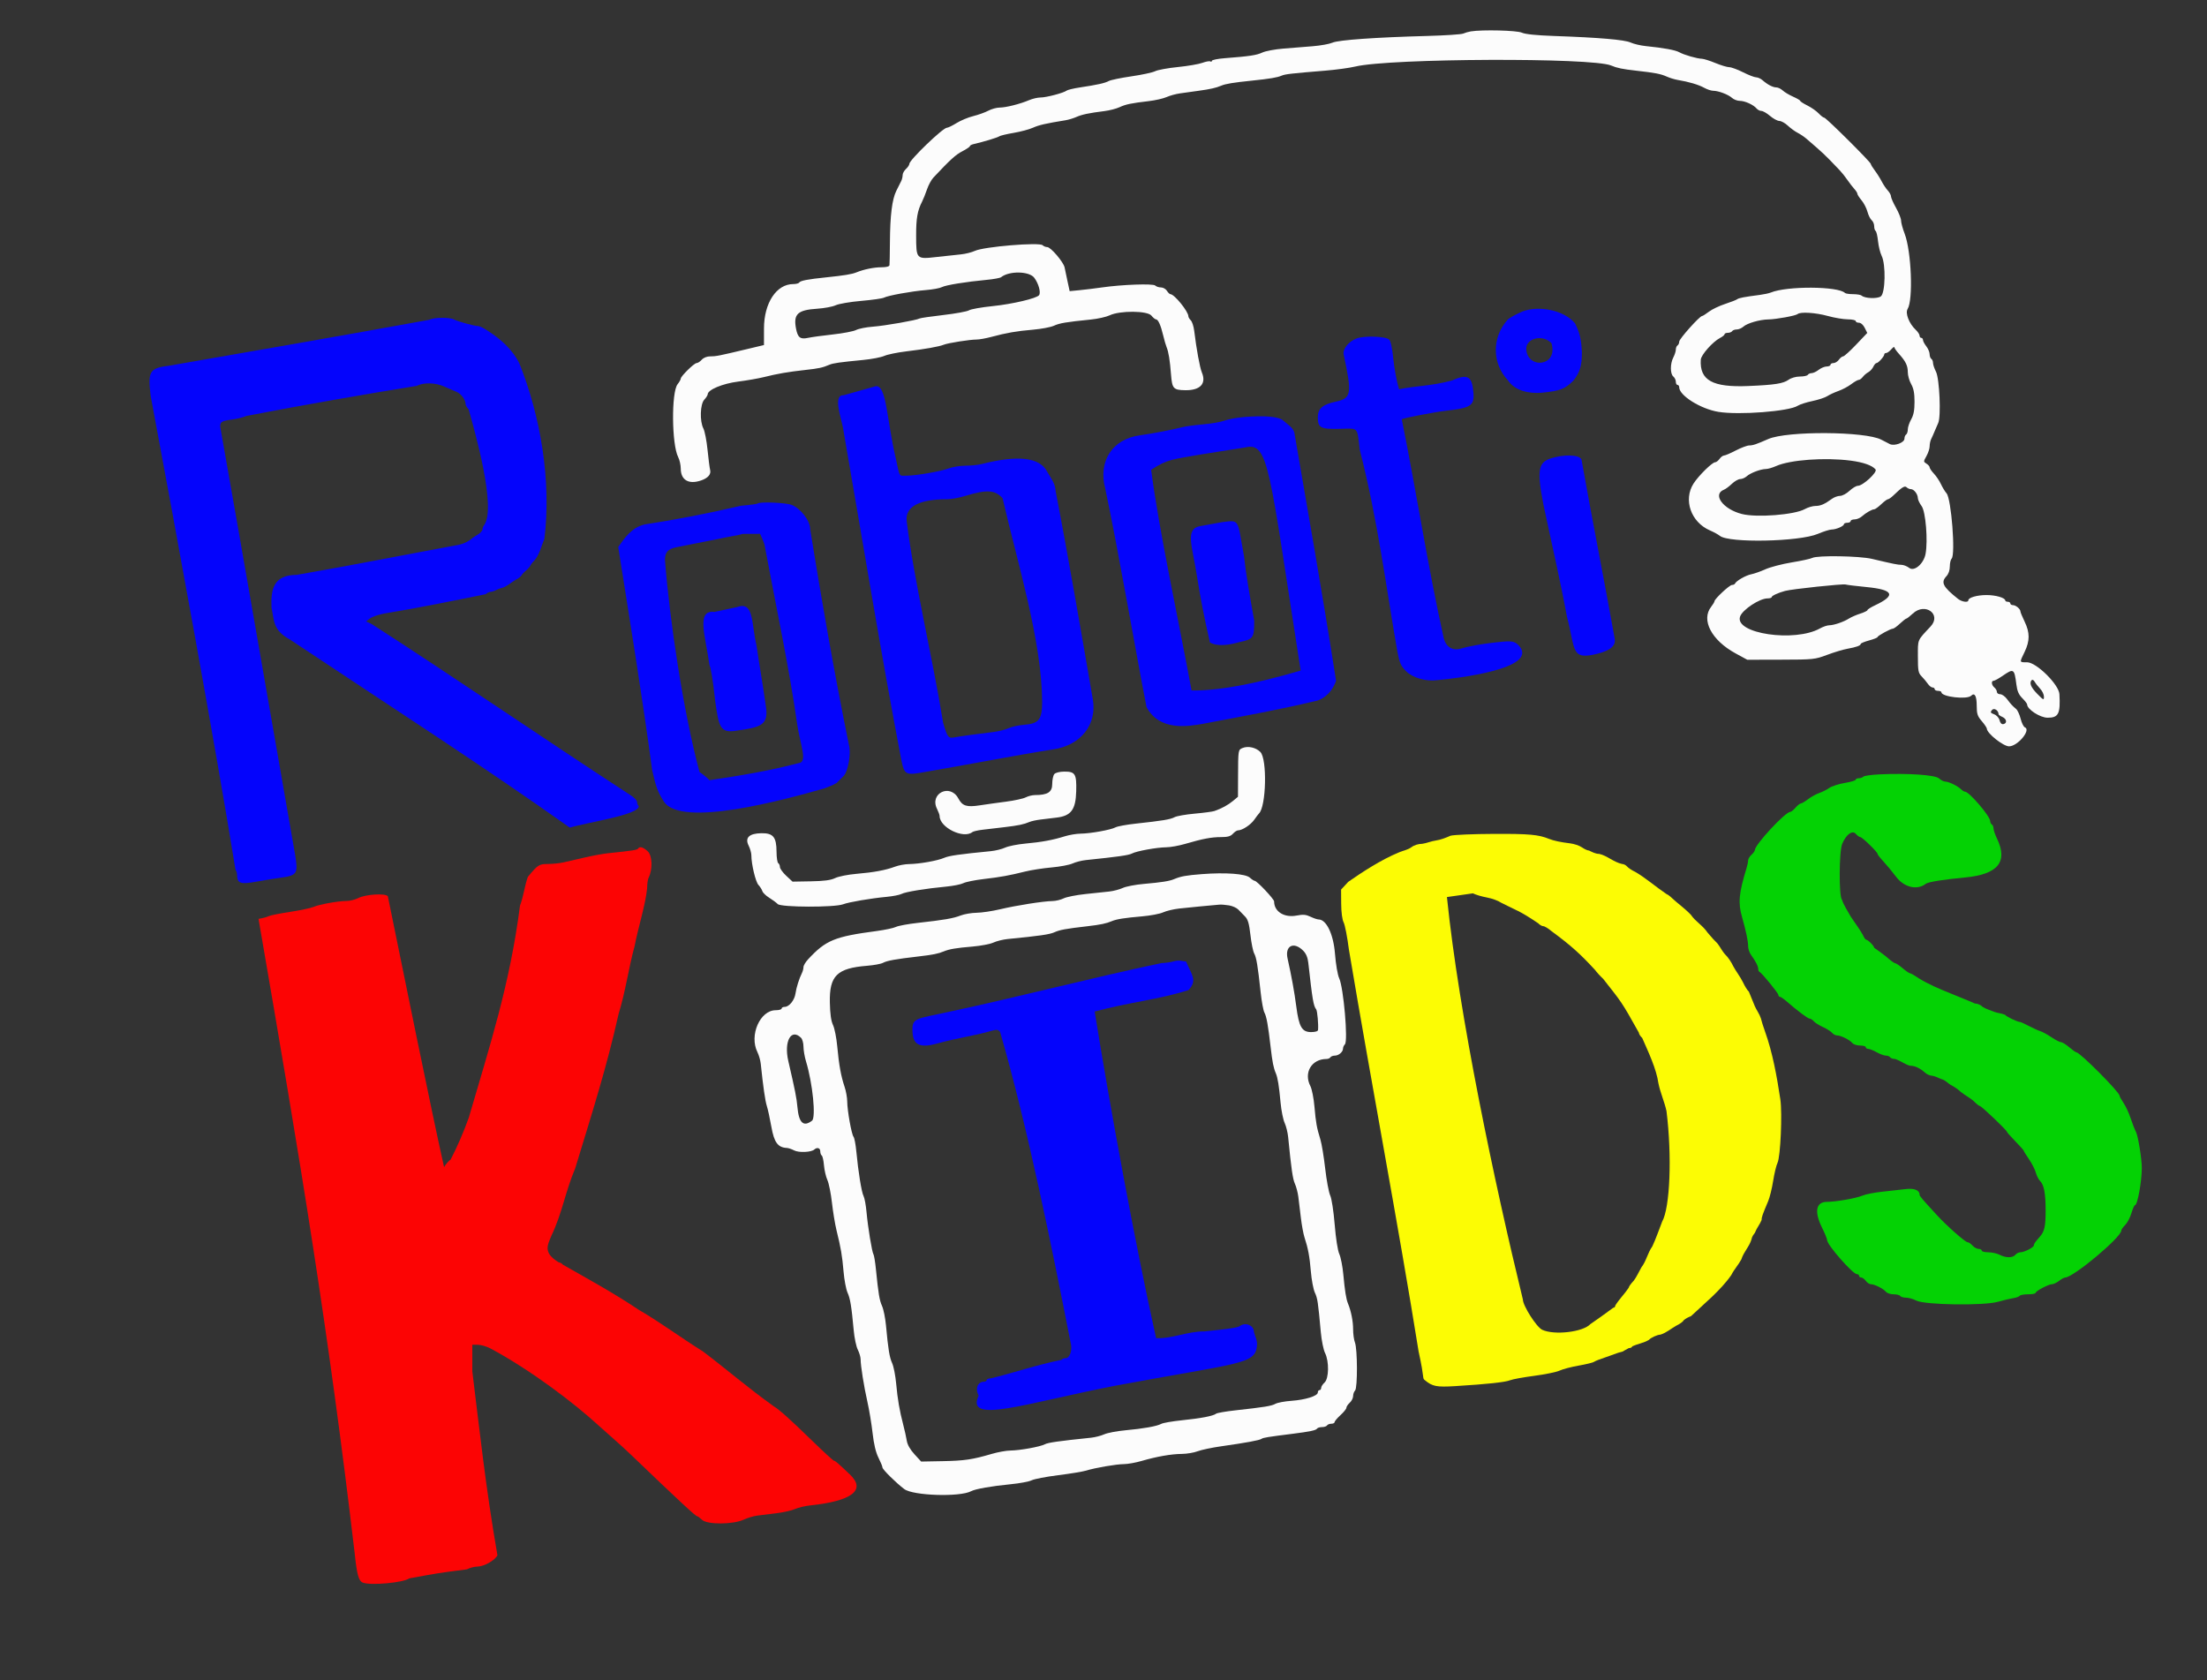
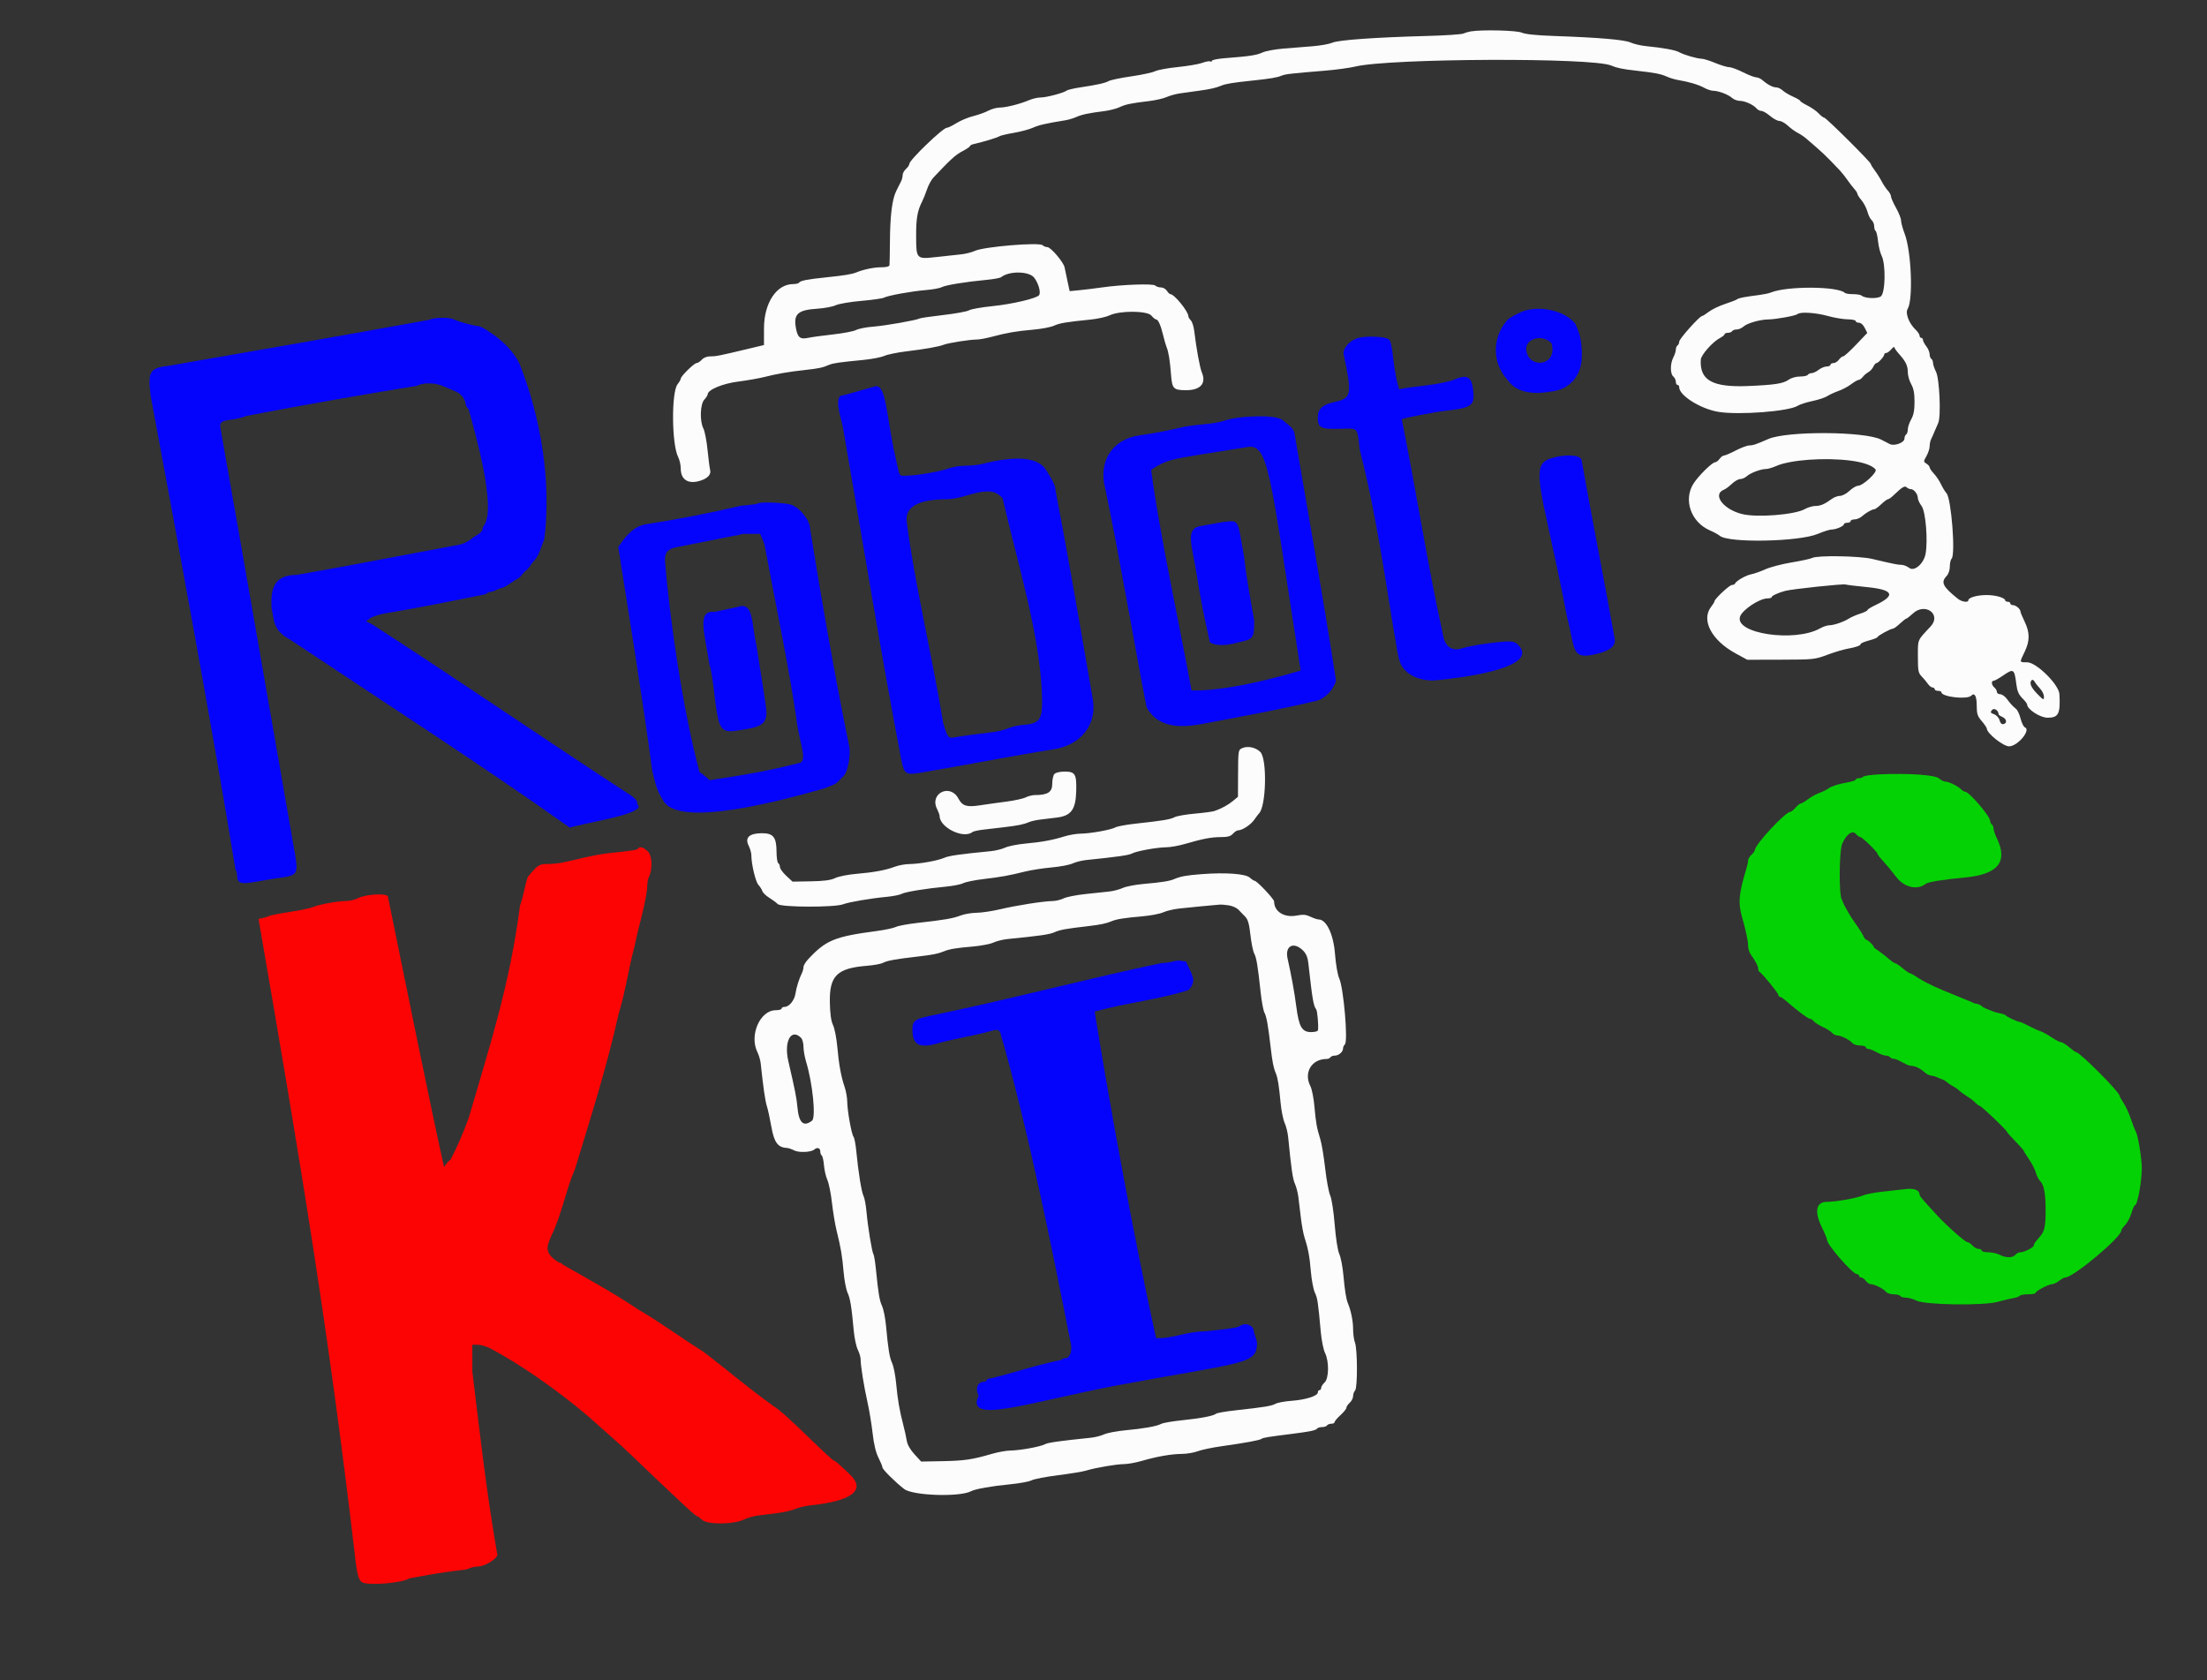
<svg xmlns="http://www.w3.org/2000/svg" xmlns:ns1="http://sodipodi.sourceforge.net/DTD/sodipodi-0.dtd" xmlns:ns2="http://www.inkscape.org/namespaces/inkscape" id="svg" version="1.1" width="400" height="304.505" viewBox="0, 0, 400,304.505" ns1:docname="robotikids-logo.svg" ns2:version="1.0.2 (e86c870879, 2021-01-15, custom)">
  <rect x="0" y="0" width="400" height="304.505" fill="#333333" stroke="none" />
  <defs id="defs11" />
  <ns1:namedview pagecolor="#ffffff" bordercolor="#666666" borderopacity="1" objecttolerance="10" gridtolerance="10" guidetolerance="10" ns2:pageopacity="0" ns2:pageshadow="2" ns2:window-width="1366" ns2:window-height="715" id="namedview9" showgrid="false" ns2:zoom="3.8907476" ns2:cx="317.96157" ns2:cy="216.32467" ns2:window-x="-8" ns2:window-y="-8" ns2:window-maximized="1" ns2:current-layer="svgg" ns2:document-rotation="0" />
  <g id="svgg">
    <path id="path0" d="m 276.009,56.418 c -1.257,0.54 -2.49,1.216 -2.742,1.502 -2.936,3.261 -2.836,7.967 0.028,11.007 1.299,1.949 3.874,2.422 6.065,2.257 3.418,-0.337 4.26,-0.66 5.847,-2.247 1.188,-1.514 1.503,-2.822 1.5,-5.057 -0.114,-2.453 -0.402,-3.575 -1.254,-5.293 -2.095,-2.453 -6.595,-3.211 -9.444,-2.169 M 77.837,57.956 c -16.341,2.972 -31.682,5.631 -47.372,8.355 -3.448,0.407 -3.676,1.147 -3.159,5.433 4.706,25.16 11.689,63.149 15.376,85.895 0.15,0.159 0.277,0.57 0.283,0.914 0.024,1.57 0.593,1.767 3.539,1.231 1.483,-0.27 3.558,-0.608 4.611,-0.749 2.841,-0.383 2.884,-0.904 2.38,-4.077 -4.402,-25.109 -9.397,-54.038 -13.586,-77.622 0,-0.91 0.233,-1.043 2.322,-1.328 0.817,-0.111 1.906,-0.391 2.42,-0.622 10.477,-2.02 21.508,-3.938 30.863,-5.45 1.254,-0.649 3.407,-0.599 4.981,0.114 0.716,0.325 1.72,0.758 2.231,0.961 0.854,0.341 1.661,1.438 1.661,2.26 0,0.186 0.253,0.61 0.561,0.941 1.167,4.205 5.025,17.723 2.818,20.932 -0.183,0.183 -0.333,0.579 -0.333,0.88 -0.315,0.721 -1.195,1.005 -1.772,1.456 -0.568,0.542 -1.535,1.04 -2.407,1.239 -9.852,1.822 -20.969,4.012 -29.484,5.467 -4.252,0.025 -4.688,2.636 -4.568,5.902 0.499,2.32 0.211,4.141 3.325,5.804 18.383,12.245 34.95,22.894 50.743,34.105 3.332,-0.999 12.662,-2.322 12.495,-3.919 -0.167,-0.104 -0.304,-0.427 -0.304,-0.719 0,-0.293 -0.551,-0.863 -1.234,-1.276 C 98.323,133.729 82.586,122.9 67.375,113.106 l -1.028,-0.487 0.704,-0.531 c 0.386,-0.292 1.532,-0.69 2.546,-0.885 6.505,-1.077 12.432,-2.295 18.452,-3.519 0.205,-0.247 0.699,-0.449 1.097,-0.449 0.645,-0.162 0.98,-0.451 1.527,-0.609 1.103,-0.201 1.876,-1.024 2.781,-1.546 0.546,-0.239 1.07,-0.674 1.163,-0.967 0.441,-0.548 0.971,-0.865 1.371,-1.371 0.237,-0.461 0.594,-0.942 0.792,-1.07 1.037,-1.143 1.304,-2.715 1.876,-3.948 1.326,-10.617 -0.723,-22.382 -4.52,-31.845 -1.293,-2.634 -3.518,-4.49 -5.636,-5.864 -0.731,-0.502 -1.537,-0.914 -1.792,-0.914 -0.686,0 -3.708,-0.819 -4.412,-1.196 -0.811,-0.434 -3.692,-0.401 -4.459,0.051 m 168.049,3.376 c -1.462,0.551 -2.571,1.925 -2.357,2.92 1.542,7.158 1.412,7.931 -1.432,8.542 -2.405,0.517 -3.255,1.256 -3.255,2.833 0,1.913 0.49,2.171 3.98,2.093 3.464,-0.077 3.113,-0.444 3.618,3.773 3.278,12.777 4.815,25.213 6.816,36.557 0.397,2.109 0.637,2.652 1.593,3.608 1.201,1.201 3.631,1.892 5.65,1.607 3.613,-0.331 18.379,-2.053 14.862,-6.174 -0.672,-0.719 -1.071,-0.969 -2.912,-0.804 -4.052,0.365 -6.673,0.948 -7.584,1.239 -1.531,0.489 -2.752,-0.206 -3.189,-1.814 -2.926,-13.143 -4.948,-26.525 -7.622,-39.742 0.575,-0.264 5.983,-1.292 7.921,-1.516 4.961,-0.575 5.4,-0.935 4.977,-4.088 -0.301,-2.246 -1.2,-2.573 -3.838,-1.395 -3.671,0.986 -6.344,0.927 -9.546,1.573 -0.505,-1.639 -0.894,-4.047 -1.042,-5.502 -0.192,-1.931 -0.468,-3.212 -0.753,-3.498 -0.593,-0.594 -4.499,-0.734 -5.887,-0.212 m 35.299,0.861 c 1.3,4.246 -4.422,4.79 -4.567,1.027 0,-1.974 3.015,-2.652 4.567,-1.027 m -128.286,9.438 c -1.976,-0.092 -0.489,3.952 -0.119,5.883 3.677,21.168 6.905,41.03 10.557,60.122 0.58,2.855 0.745,2.936 4.553,2.23 8.266,-1.415 15.701,-2.897 22.818,-4.02 5.303,-0.731 8.111,-4.622 7.362,-9.059 -2.175,-12.58 -4.446,-25.88 -6.752,-37.794 -0.056,-1.388 -0.87,-2.366 -1.524,-3.496 -1.327,-2.615 -5.278,-3.075 -11.916,-1.39 -0.606,0.154 -1.908,0.286 -2.894,0.293 -0.986,0.008 -2.341,0.224 -3.011,0.48 -1.396,0.534 -5.827,1.308 -7.583,1.324 -1.59,0.014 -1.256,0.357 -2.017,-3.036 -1.698,-7.195 -1.67,-13.408 -3.649,-13.173 M 225.438,75.587 c -1.257,0.103 -2.833,0.393 -3.503,0.644 -0.671,0.251 -2.404,0.555 -3.851,0.675 -1.448,0.12 -3.162,0.354 -3.809,0.52 -1.844,0.473 -5.56,1.184 -7.674,1.469 -4.997,0.673 -7.608,4.689 -6.283,9.666 2.384,11.23 5.596,29.995 7.481,39.592 2.378,4.442 7.597,3.459 10.076,3.059 7.475,-1.426 13.701,-2.524 20.62,-4.175 0.5,-0.073 2.635,-0.791 3.653,-3.646 -2.534,-16.276 -5.195,-31.223 -7.571,-45.048 -0.336,-0.946 -1.223,-1.423 -1.944,-2.076 -0.744,-0.757 -3.305,-0.999 -7.195,-0.68 m 0.224,5.508 c 4.321,-1.032 4.297,3.45 10.07,40.44 -8.541,2.51 -15.093,3.679 -19.774,3.601 -2.269,-12.339 -5.966,-29.305 -7.321,-39.991 2.993,-1.97 3.995,-1.886 8.947,-2.767 M 281.881,82.855 c -2.953,0.701 -3.506,1.613 -2.161,8.539 1.555,7.375 2.946,13.227 4.284,20.411 1.603,6.052 0.618,7.928 5.615,6.653 2.319,-0.602 3.273,-1.468 3.024,-2.746 -2.105,-11.771 -4.086,-21.554 -5.971,-32.224 0,-0.923 -2.294,-1.226 -4.791,-0.633 m -100.173,7.437 c 2.741,11.871 7.113,25.853 7.174,36.932 -0.002,3.185 -0.597,3.935 -3.282,4.138 -0.96,0.072 -2.226,0.349 -2.812,0.616 -0.587,0.267 -1.821,0.576 -2.742,0.688 -3.243,0.392 -5.952,0.764 -6.965,0.957 -1.223,0.234 -1.342,0.088 -2.145,-2.625 -2.014,-12.359 -5.234,-25.504 -6.606,-36.558 -0.286,-2.605 2.223,-3.96 7.333,-3.96 0.721,0 2.183,-0.265 3.248,-0.59 3.936,-1.198 5.411,-1.111 6.797,0.402 m -44.375,0.961 c -0.091,0.091 -1.45,0.273 -3.022,0.406 -6.079,1.426 -12.055,2.563 -17.479,3.391 -2.354,0.565 -3.619,2.422 -4.782,4.094 2.233,14.11 4.39,27.333 6.153,40.459 0.665,2.888 0.956,3.887 2.105,5.637 3.016,4.885 21.977,-0.319 29.121,-2.361 0.784,-0.311 1.535,-0.551 2.219,-0.99 0.36,-0.377 0.907,-0.922 1.217,-1.212 0.821,-0.769 1.423,-4.11 1.008,-5.603 -2.739,-13.432 -5.026,-26.671 -7.034,-39.143 0,-1.523 -1.64,-3.707 -3.312,-4.41 -0.986,-0.415 -5.838,-0.624 -6.194,-0.268 m 80.298,4.08 c -2.952,0.464 -1.557,3.489 -0.707,9.008 0.712,4.367 1.219,7.094 2.369,12.11 1.571,0.817 3.632,0.39 5.312,-0.069 2.583,-0.549 2.719,-0.747 2.704,-3.936 -0.809,-4.514 -1.498,-8.368 -1.837,-11.608 -1.255,-6.82 -0.707,-6.61 -3.975,-6.207 m -83.735,2.12 c 0,0 0.852,1.804 0.852,2.257 2.026,10.852 4.464,22.242 5.869,32.246 0.54,3.707 1.997,6.947 0.224,7.058 -5.286,1.401 -10.549,2.256 -16.146,3.095 0,-0.139 -1.378,-1.268 -1.782,-1.484 -3.006,-11.255 -5.399,-27.527 -6.259,-38.392 -0.019,-1.42 0.519,-2.036 2.048,-2.342 2.624,-0.539 5.131,-1.007 7.211,-1.429 2.325,-0.529 4.341,-0.779 4.76,-0.996 M 129.49,110.901 c -3.353,-0.392 -1.655,4.245 -0.913,9.586 0.261,0.628 0.61,2.527 1.054,6.627 0.669,4.553 0.813,5.824 3.873,5.309 4.313,-0.618 5.834,-0.954 5.31,-4.366 -0.698,-5.013 -1.175,-7.337 -1.704,-11.073 -0.955,-4.04 -0.436,-8.101 -3.523,-6.956 m 79.056,64.223 c -0.419,0.138 -1.379,0.27 -2.133,0.294 -12.877,2.711 -25.747,6.118 -38.677,8.867 -5.77,1.274 -6.517,1.032 -6.457,3.344 0.021,2.67 1.346,3.231 4.435,2.38 4.109,-1.122 6.356,-1.325 9.473,-2.196 1.395,-0.398 1.562,-0.39 1.98,0.099 5.098,17.633 9.502,39.682 12.777,56.307 0.368,1.284 -0.125,2.808 -0.907,2.808 -0.309,0 -0.647,0.137 -0.75,0.304 -4.427,0.888 -9.214,2.514 -12.805,3.352 -0.413,0 -0.752,0.137 -0.752,0.304 0,0.168 -0.215,0.305 -0.479,0.305 -1.159,0 -1.657,1.29 -0.968,2.511 -2.51,5.302 8.488,1.381 24.579,-1.751 22.779,-4.254 25.528,-3.837 25.861,-7.274 0.101,-0.938 -0.356,-1.701 -0.554,-2.497 0,-1.212 -1.556,-1.845 -2.59,-1.055 -0.335,0.257 -2.225,0.538 -6.397,0.95 -3.014,-0.031 -5.911,1.362 -8.748,1.225 -3.801,-17.084 -8.374,-41.986 -11.13,-59.196 6.02,-1.647 11.824,-2.205 17.011,-3.896 1.649,-1.743 0.558,-2.763 -0.455,-5.183 -0.184,-0.002 -0.608,-0.06 -0.943,-0.128 -0.335,-0.069 -0.952,-0.012 -1.371,0.126" stroke="none" fill="#0404fc" fill-rule="evenodd" ns1:nodetypes="ccccccccccccccccccccccsccccccccccscccccccccccccccscccccscccscccscccccccccccccccccccccccccccccccccccccccccccccccccccccccccccscccccccccccccccccccccccccccccccccccccccccccccccsccsscccccccccccc" />
    <path id="path1" d="m 115.64,153.803 c -0.151,0.244 -1.107,0.391 -5.358,0.825 -0.922,0.094 -2.841,0.442 -4.265,0.773 -1.424,0.331 -3.174,0.733 -3.889,0.894 -0.714,0.161 -1.996,0.293 -2.848,0.293 -1.577,0 -1.816,0.155 -3.616,2.342 -0.618,1.776 -0.747,3.412 -1.42,5.208 -1.831,14.307 -5.478,25.373 -9.272,38.399 -0.943,2.62 -2.093,5.322 -3.326,7.669 -0.13,0 -0.879,0.755 -1.157,1.342 C 78.191,201.329 72.981,175.622 70.29,162.428 c -0.476,-0.573 -4.004,-0.35 -5.371,0.339 -0.57,0.288 -1.514,0.523 -2.097,0.523 -1.515,0 -4.931,0.614 -6.006,1.079 -0.502,0.217 -2.421,0.623 -4.265,0.902 -1.843,0.278 -3.585,0.629 -3.871,0.78 -0.285,0.151 -1.106,0.368 -1.823,0.483 7.756,44.925 12.672,74.573 17.409,114.825 0.414,4.007 0.731,5.169 1.489,5.469 1.425,0.564 7.369,0.022 8.426,-0.768 5.002,-0.906 4.83,-0.917 10.433,-1.633 0.529,-0.273 1.366,-0.497 1.862,-0.497 1.23,0 3.258,-1.135 3.68,-2.059 -2.147,-12.327 -3.266,-22.961 -4.551,-33.327 v -4.827 l 0.991,0.006 c 0.544,0.004 1.538,0.283 2.208,0.62 7.421,3.974 15.255,9.949 19.666,13.997 1.915,1.727 4.05,3.559 5.744,5.179 8.975,8.601 11.849,11.272 12.132,11.272 0.107,0 0.513,0.298 0.902,0.663 0.943,0.886 5.627,0.86 7.558,-0.042 0.67,-0.313 1.767,-0.64 2.437,-0.727 0.67,-0.086 2.25,-0.282 3.51,-0.435 1.26,-0.153 2.768,-0.495 3.351,-0.758 0.583,-0.264 1.814,-0.558 2.735,-0.654 7.588,-0.788 10.162,-2.786 7.212,-5.595 -2.164,-2.06 -2.68,-2.506 -2.902,-2.506 -0.128,0 -1.957,-1.679 -4.065,-3.732 -3.764,-3.666 -5.944,-5.62 -6.817,-6.108 -4.68,-3.345 -8.606,-6.745 -12.856,-9.962 -4.211,-2.631 -7.668,-5.236 -11.611,-7.53 -4.629,-3.112 -9.822,-5.935 -13.765,-8.185 -0.197,-0.237 -0.54,-0.431 -0.763,-0.431 -2.888,-1.751 -2.036,-3.073 -1.341,-4.816 1.958,-4.059 2.569,-8.133 4.301,-12.165 3.092,-10.123 5.741,-18.433 7.881,-28.027 1.303,-4.241 1.777,-8.179 2.9,-12.284 0.671,-3.517 1.957,-7.383 2.276,-10.508 0,-0.767 0.118,-1.626 0.263,-1.908 0.763,-1.49 0.684,-4.015 -0.152,-4.789 -0.832,-0.771 -1.475,-0.95 -1.76,-0.489" stroke="none" fill="#fc0404" fill-rule="evenodd" ns1:nodetypes="ccscscccccccscccccsccscccccccscscscccscccccccccccccc" />
    <path id="path2" d="M266.565 5.690 C 266.146 5.758,265.529 5.936,265.194 6.085 C 264.859 6.235,261.912 6.429,258.644 6.517 C 249.315 6.768,242.586 7.245,241.493 7.733 C 240.957 7.972,239.353 8.263,237.928 8.378 C 236.504 8.494,234.105 8.687,232.597 8.807 C 231.089 8.927,229.375 9.248,228.789 9.520 C 227.728 10.012,226.506 10.196,222.011 10.544 C 220.712 10.645,219.650 10.858,219.650 11.017 C 219.650 11.177,219.522 11.229,219.365 11.132 C 219.209 11.035,218.557 11.151,217.918 11.388 C 217.279 11.626,215.280 11.969,213.476 12.150 C 211.672 12.332,209.821 12.671,209.363 12.905 C 208.905 13.139,206.972 13.557,205.067 13.833 C 203.163 14.109,201.312 14.492,200.955 14.685 C 200.236 15.071,198.930 15.362,195.759 15.841 C 194.599 16.016,193.502 16.277,193.321 16.420 C 192.801 16.835,189.643 17.669,188.595 17.669 C 188.071 17.669,187.133 17.887,186.510 18.153 C 184.879 18.850,182.306 19.497,181.169 19.497 C 180.630 19.497,179.711 19.752,179.127 20.062 C 178.543 20.373,177.312 20.815,176.390 21.044 C 175.468 21.273,174.105 21.841,173.360 22.307 C 172.615 22.772,171.829 23.153,171.614 23.153 C 170.897 23.153,164.813 29.005,164.813 29.695 C 164.813 29.899,164.539 30.314,164.204 30.617 C 163.869 30.920,163.595 31.423,163.595 31.735 C 163.595 32.046,163.475 32.539,163.328 32.830 C 163.182 33.121,162.788 33.907,162.454 34.577 C 161.686 36.114,161.324 39.009,161.291 43.869 C 161.276 45.963,161.241 47.848,161.211 48.058 C 161.177 48.300,160.644 48.439,159.746 48.439 C 158.404 48.439,156.548 48.819,155.217 49.365 C 154.403 49.700,153.023 49.927,149.733 50.267 C 146.344 50.617,145.053 50.867,144.837 51.216 C 144.746 51.364,144.266 51.485,143.771 51.485 C 140.727 51.485,138.472 54.902,138.466 59.524 L 138.462 62.536 135.415 63.263 C 130.257 64.495,129.802 64.585,128.756 64.585 C 128.128 64.585,127.531 64.817,127.190 65.194 C 126.886 65.529,126.464 65.804,126.252 65.804 C 125.812 65.804,123.382 68.190,123.382 68.622 C 123.382 68.778,123.122 69.237,122.804 69.641 C 121.659 71.096,121.737 80.567,122.912 82.839 C 123.170 83.339,123.382 84.279,123.382 84.928 C 123.382 87.006,124.830 87.849,127.068 87.075 C 128.338 86.636,128.916 85.954,128.700 85.149 C 128.611 84.813,128.402 83.188,128.236 81.537 C 128.070 79.886,127.733 78.145,127.486 77.668 C 126.797 76.337,126.892 73.245,127.647 72.436 C 127.982 72.076,128.260 71.636,128.266 71.458 C 128.290 70.631,130.973 69.514,133.788 69.157 C 135.353 68.959,137.456 68.592,138.462 68.341 C 140.931 67.724,142.845 67.395,145.925 67.055 C 148.441 66.777,149.069 66.641,150.343 66.098 C 151.003 65.816,152.193 65.649,156.459 65.236 C 157.980 65.089,159.693 64.759,160.267 64.503 C 160.841 64.247,162.612 63.881,164.204 63.689 C 167.643 63.276,170.219 62.819,171.059 62.473 C 171.810 62.163,175.775 61.538,176.990 61.538 C 177.481 61.538,178.678 61.325,179.650 61.064 C 182.420 60.321,184.247 60.004,187.205 59.753 C 188.713 59.624,190.427 59.301,191.013 59.035 C 192.064 58.557,193.213 58.364,197.715 57.911 C 198.972 57.784,200.504 57.441,201.120 57.148 C 202.975 56.267,207.948 56.299,208.679 57.197 C 208.986 57.574,209.363 57.883,209.518 57.883 C 209.902 57.883,210.384 58.958,210.815 60.777 C 211.014 61.615,211.291 62.574,211.432 62.909 C 211.791 63.766,212.040 65.295,212.235 67.850 C 212.434 70.448,212.658 70.694,214.851 70.720 C 217.545 70.752,218.677 69.528,217.826 67.501 C 217.460 66.628,216.846 63.287,216.438 59.943 C 216.342 59.149,216.065 58.302,215.823 58.060 C 215.582 57.819,215.385 57.490,215.385 57.330 C 215.385 56.450,212.836 53.313,212.122 53.313 C 211.986 53.313,211.704 53.039,211.495 52.704 C 211.286 52.369,210.800 52.094,210.416 52.094 C 210.032 52.094,209.564 51.940,209.375 51.751 C 208.992 51.368,203.367 51.569,199.695 52.097 C 198.522 52.265,196.731 52.485,195.715 52.585 L 193.867 52.768 193.480 50.984 C 193.267 50.003,193.028 48.874,192.951 48.474 C 192.762 47.509,190.441 44.783,189.808 44.783 C 189.532 44.783,189.156 44.632,188.971 44.447 C 188.392 43.868,178.333 44.703,176.695 45.466 C 176.108 45.739,174.943 46.028,174.105 46.109 C 173.267 46.190,171.293 46.402,169.717 46.580 C 166.058 46.994,166.055 46.990,166.042 42.672 C 166.032 39.591,166.283 38.165,167.122 36.536 C 167.344 36.105,167.743 35.112,168.009 34.330 C 168.274 33.547,168.795 32.584,169.166 32.189 C 172.230 28.928,173.213 28.034,174.409 27.419 C 175.163 27.031,175.781 26.613,175.781 26.492 C 175.781 26.370,176.089 26.200,176.466 26.113 C 178.277 25.697,180.806 24.933,181.095 24.714 C 181.272 24.580,182.445 24.297,183.701 24.085 C 184.958 23.874,186.535 23.453,187.205 23.150 C 188.287 22.661,189.561 22.369,193.094 21.799 C 193.652 21.709,194.543 21.442,195.074 21.205 C 196.087 20.753,197.365 20.484,200.152 20.136 C 201.074 20.021,202.308 19.705,202.894 19.433 C 204.048 18.899,204.938 18.714,208.232 18.323 C 209.409 18.183,210.848 17.854,211.431 17.593 C 212.014 17.331,213.107 17.030,213.861 16.923 C 214.615 16.817,216.123 16.607,217.212 16.457 C 219.373 16.158,220.389 15.929,221.325 15.532 C 222.129 15.191,223.486 14.966,226.809 14.623 C 230.153 14.277,231.495 14.054,232.292 13.708 C 232.922 13.436,234.043 13.307,240.142 12.809 C 242.114 12.648,244.582 12.312,245.626 12.062 C 251.923 10.556,288.582 10.407,292.003 11.874 C 293.054 12.324,294.059 12.531,296.573 12.812 C 299.986 13.194,301.001 13.392,302.108 13.890 C 302.639 14.129,303.530 14.399,304.088 14.492 C 306.056 14.817,307.856 15.349,308.844 15.897 C 309.394 16.201,310.138 16.451,310.498 16.451 C 311.446 16.451,313.234 17.128,313.919 17.746 C 314.244 18.039,314.874 18.279,315.319 18.279 C 316.241 18.279,317.805 18.987,318.360 19.656 C 318.566 19.904,318.962 20.107,319.241 20.107 C 319.521 20.107,320.223 20.512,320.804 21.008 C 321.384 21.504,322.146 21.915,322.499 21.922 C 322.851 21.929,323.539 22.312,324.027 22.772 C 324.516 23.233,325.316 23.816,325.805 24.067 C 326.295 24.318,327.007 24.798,327.389 25.133 C 327.771 25.468,328.642 26.222,329.326 26.809 C 330.010 27.395,331.077 28.406,331.697 29.055 C 332.318 29.703,333.107 30.526,333.451 30.883 C 333.796 31.239,334.409 32.011,334.814 32.597 C 335.219 33.184,335.794 33.929,336.092 34.254 C 336.390 34.579,336.634 34.970,336.634 35.124 C 336.634 35.278,336.973 35.806,337.387 36.299 C 337.802 36.791,338.283 37.721,338.456 38.364 C 338.629 39.007,338.975 39.703,339.225 39.910 C 339.475 40.118,339.680 40.606,339.680 40.994 C 339.680 41.383,339.798 41.773,339.941 41.862 C 340.085 41.951,340.281 42.782,340.376 43.709 C 340.472 44.635,340.766 45.826,341.029 46.354 C 341.814 47.926,341.706 53.140,340.877 53.721 C 340.216 54.184,337.968 54.092,337.411 53.579 C 337.251 53.433,336.554 53.313,335.862 53.313 C 335.169 53.313,334.505 53.215,334.385 53.095 C 333.154 51.864,323.883 51.811,320.944 53.018 C 320.609 53.156,319.718 53.348,318.964 53.446 C 316.127 53.814,315.147 54.001,314.851 54.233 C 314.684 54.365,313.691 54.752,312.645 55.094 C 311.599 55.436,310.284 56.066,309.722 56.495 C 309.161 56.923,308.605 57.273,308.488 57.273 C 308.051 57.273,304.354 61.406,304.348 61.901 C 304.344 62.185,304.204 62.501,304.037 62.605 C 303.869 62.708,303.732 63.043,303.732 63.349 C 303.732 63.656,303.527 64.299,303.277 64.779 C 302.690 65.905,302.689 67.754,303.275 68.241 C 303.526 68.449,303.732 68.877,303.732 69.192 C 303.732 69.507,303.869 69.764,304.037 69.764 C 304.204 69.764,304.341 69.955,304.341 70.189 C 304.341 71.682,308.213 74.112,311.439 74.643 C 315.183 75.259,324.271 74.558,325.837 73.532 C 326.199 73.295,327.385 72.915,328.473 72.687 C 329.562 72.459,330.783 72.056,331.187 71.792 C 331.591 71.527,332.504 71.105,333.216 70.854 C 333.928 70.602,334.967 70.049,335.525 69.623 C 336.083 69.198,336.690 68.850,336.874 68.850 C 337.058 68.850,337.390 68.610,337.611 68.317 C 337.833 68.024,338.286 67.635,338.618 67.454 C 338.951 67.273,339.358 66.827,339.524 66.464 C 339.689 66.101,339.947 65.804,340.097 65.804 C 340.425 65.804,341.508 64.598,341.508 64.234 C 341.508 64.092,341.663 63.976,341.853 63.976 C 342.043 63.976,342.454 63.680,342.767 63.320 C 343.080 62.959,343.337 62.788,343.337 62.939 C 343.338 63.090,343.715 63.631,344.175 64.141 C 345.399 65.498,345.773 66.276,345.773 67.466 C 345.773 68.049,346.047 69.015,346.382 69.612 C 346.829 70.407,346.992 71.261,346.992 72.810 C 346.992 74.360,346.829 75.214,346.382 76.009 C 346.047 76.606,345.773 77.424,345.773 77.828 C 345.773 78.232,345.636 78.647,345.468 78.751 C 345.301 78.855,345.164 79.195,345.164 79.507 C 345.164 80.221,343.340 80.896,342.520 80.486 C 342.215 80.334,341.515 79.973,340.965 79.685 C 338.055 78.162,323.874 78.081,320.487 79.568 C 318.298 80.529,317.700 80.731,317.037 80.731 C 316.664 80.731,315.565 81.142,314.596 81.645 C 313.628 82.148,312.668 82.559,312.463 82.559 C 312.259 82.559,311.894 82.833,311.653 83.168 C 311.411 83.503,311.054 83.778,310.860 83.778 C 310.327 83.778,307.865 86.198,306.947 87.624 C 305.046 90.579,306.462 94.639,309.915 96.133 C 310.619 96.438,311.425 96.878,311.704 97.112 C 313.304 98.448,326.101 98.192,329.474 96.756 C 330.480 96.328,331.604 95.975,331.973 95.971 C 332.795 95.962,334.196 95.350,334.196 95.001 C 334.196 94.860,334.471 94.745,334.806 94.745 C 335.141 94.745,335.415 94.608,335.415 94.440 C 335.415 94.273,335.732 94.136,336.119 94.136 C 336.507 94.136,337.096 93.896,337.430 93.602 C 338.196 92.928,339.274 92.308,339.679 92.308 C 339.850 92.308,340.421 91.896,340.947 91.394 C 341.473 90.891,342.026 90.480,342.176 90.480 C 342.327 90.480,342.769 90.171,343.159 89.794 C 344.717 88.289,345.222 87.979,345.564 88.321 C 345.746 88.503,346.092 88.652,346.334 88.652 C 346.883 88.652,347.578 89.543,347.591 90.264 C 347.597 90.564,347.907 91.224,348.282 91.731 C 349.011 92.717,349.442 97.981,348.991 100.386 C 348.656 102.172,346.957 103.636,346.038 102.930 C 345.641 102.625,345.000 102.372,344.613 102.368 C 343.916 102.361,343.263 102.229,339.291 101.292 C 336.988 100.749,329.372 100.627,328.453 101.119 C 328.156 101.277,326.483 101.643,324.734 101.930 C 322.985 102.218,320.836 102.779,319.959 103.176 C 319.083 103.573,317.917 103.983,317.370 104.088 C 316.409 104.273,314.653 105.286,314.445 105.777 C 314.389 105.909,314.146 106.017,313.904 106.017 C 313.456 106.017,310.744 108.549,310.732 108.979 C 310.728 109.109,310.457 109.558,310.129 109.977 C 308.269 112.356,310.200 116.044,314.547 118.412 L 316.679 119.573 322.772 119.559 C 328.690 119.544,328.931 119.519,331.150 118.687 C 332.407 118.216,334.052 117.720,334.806 117.585 C 336.432 117.294,337.243 117.000,337.243 116.702 C 337.243 116.582,337.928 116.298,338.766 116.070 C 339.604 115.842,340.289 115.568,340.289 115.462 C 340.289 115.232,342.656 113.938,343.077 113.938 C 343.237 113.938,343.807 113.527,344.342 113.025 C 344.878 112.523,345.404 112.112,345.512 112.111 C 345.620 112.110,346.149 111.698,346.687 111.196 C 348.915 109.115,351.957 111.349,349.894 113.552 C 347.446 116.166,347.601 115.800,347.601 118.967 C 347.601 121.582,347.672 121.960,348.286 122.592 C 348.663 122.980,349.173 123.591,349.420 123.949 C 349.666 124.307,350.043 124.600,350.258 124.600 C 350.472 124.600,350.647 124.737,350.647 124.905 C 350.647 125.072,350.922 125.209,351.257 125.209 C 351.592 125.209,351.866 125.325,351.866 125.465 C 351.866 126.298,356.516 126.835,357.262 126.089 C 357.886 125.465,358.264 126.144,358.264 127.893 C 358.265 129.378,358.396 129.780,359.177 130.693 C 359.679 131.280,360.094 131.896,360.099 132.064 C 360.122 132.915,363.080 135.263,364.128 135.263 C 365.682 135.263,368.167 132.270,366.989 131.818 C 366.761 131.730,366.417 131.035,366.225 130.272 C 366.033 129.510,365.665 128.710,365.406 128.495 C 364.738 127.938,364.434 127.607,363.722 126.657 C 363.376 126.196,362.829 125.819,362.506 125.819 C 362.184 125.819,361.919 125.630,361.919 125.399 C 361.919 125.168,361.714 124.809,361.462 124.600 C 360.935 124.163,360.851 123.382,361.331 123.382 C 361.511 123.382,362.255 122.970,362.986 122.468 C 364.967 121.104,365.087 121.182,365.451 124.063 C 365.602 125.256,365.878 125.890,366.529 126.540 C 367.009 127.021,367.403 127.533,367.403 127.679 C 367.403 128.553,369.738 130.068,371.098 130.076 C 373.090 130.087,373.454 129.366,373.252 125.807 C 373.153 124.056,369.073 120.030,367.398 120.030 C 365.963 120.030,365.987 120.132,366.946 118.144 C 367.909 116.147,367.909 114.657,366.946 112.660 C 366.527 111.792,366.184 110.960,366.184 110.812 C 366.184 110.375,365.353 109.673,364.835 109.673 C 364.572 109.673,364.356 109.535,364.356 109.368 C 364.356 109.200,364.151 109.063,363.899 109.063 C 363.648 109.063,363.441 108.960,363.440 108.835 C 363.435 108.346,361.716 107.845,360.045 107.845 C 358.321 107.845,356.740 108.305,356.740 108.807 C 356.740 109.257,355.552 109.082,354.861 108.530 C 352.117 106.337,351.722 105.559,352.780 104.423 C 353.156 104.020,353.389 103.348,353.389 102.669 C 353.389 102.064,353.537 101.421,353.719 101.239 C 354.443 100.515,353.657 90.402,352.800 89.414 C 352.509 89.078,352.049 88.324,351.778 87.738 C 351.507 87.152,350.936 86.301,350.509 85.847 C 350.083 85.394,349.733 84.881,349.733 84.707 C 349.733 84.534,349.475 84.230,349.158 84.033 C 348.595 83.681,348.595 83.654,349.158 82.650 C 349.475 82.087,349.733 81.286,349.733 80.870 C 349.733 80.454,349.855 79.876,350.003 79.585 C 350.151 79.294,350.425 78.679,350.612 78.218 C 350.799 77.757,351.101 77.059,351.283 76.666 C 351.823 75.500,351.522 68.612,350.876 67.356 C 350.583 66.786,350.343 66.074,350.343 65.775 C 350.343 65.475,350.206 65.145,350.038 65.042 C 349.871 64.938,349.730 64.553,349.727 64.186 C 349.723 63.819,349.452 63.176,349.124 62.757 C 348.796 62.338,348.525 61.824,348.522 61.615 C 348.518 61.405,348.378 61.234,348.210 61.234 C 348.043 61.234,347.906 61.052,347.906 60.830 C 347.906 60.608,347.580 60.120,347.183 59.747 C 345.998 58.634,345.273 56.743,345.742 55.991 C 346.771 54.344,346.419 45.510,345.199 42.350 C 344.845 41.431,344.554 40.366,344.554 39.984 C 344.554 39.603,344.143 38.561,343.641 37.671 C 343.138 36.780,342.727 35.848,342.727 35.600 C 342.727 35.352,342.467 34.871,342.150 34.530 C 341.832 34.189,341.332 33.444,341.038 32.873 C 340.744 32.302,340.181 31.411,339.787 30.893 C 339.393 30.374,339.071 29.847,339.071 29.720 C 339.071 29.386,330.960 21.325,330.624 21.325 C 330.469 21.325,330.016 20.978,329.618 20.554 C 329.219 20.130,328.304 19.488,327.584 19.129 C 326.865 18.770,326.276 18.389,326.276 18.283 C 326.276 18.178,325.696 17.836,324.988 17.523 C 324.280 17.211,323.431 16.705,323.103 16.398 C 322.774 16.092,322.255 15.842,321.949 15.842 C 321.323 15.842,320.357 15.340,319.455 14.547 C 319.122 14.254,318.597 14.014,318.289 14.014 C 317.980 14.014,316.914 13.602,315.918 13.100 C 314.922 12.597,313.795 12.183,313.413 12.179 C 313.031 12.175,311.896 11.833,310.891 11.418 C 309.886 11.004,308.789 10.659,308.454 10.651 C 307.574 10.629,305.226 9.953,304.363 9.472 C 303.638 9.068,301.574 8.688,298.248 8.348 C 297.327 8.253,296.103 7.964,295.529 7.704 C 294.410 7.198,289.824 6.807,281.645 6.520 C 278.420 6.407,276.446 6.203,275.811 5.917 C 274.899 5.505,268.650 5.352,266.565 5.690 M187.453 50.343 C 188.232 51.390,188.676 52.988,188.327 53.490 C 187.924 54.070,183.510 55.113,179.893 55.481 C 177.883 55.686,175.963 56.028,175.628 56.240 C 175.293 56.452,173.195 56.837,170.966 57.094 C 168.736 57.352,166.795 57.635,166.652 57.724 C 166.154 58.031,160.384 59.044,158.210 59.205 C 157.008 59.294,155.637 59.565,155.164 59.808 C 154.690 60.051,152.795 60.414,150.952 60.615 C 149.109 60.816,147.062 61.098,146.403 61.241 C 145.039 61.538,144.578 61.170,144.268 59.537 C 143.772 56.923,144.570 56.179,148.111 55.951 C 149.397 55.868,150.905 55.586,151.462 55.323 C 152.020 55.061,154.096 54.705,156.082 54.533 C 158.065 54.361,159.916 54.099,160.194 53.952 C 160.939 53.558,165.239 52.778,167.813 52.570 C 169.043 52.471,170.346 52.231,170.707 52.038 C 171.401 51.666,175.021 51.078,178.827 50.719 C 180.084 50.601,181.260 50.384,181.440 50.239 C 182.895 49.066,186.551 49.130,187.453 50.343 M331.302 57.273 C 332.475 57.599,334.086 57.869,334.882 57.874 C 335.678 57.879,336.329 58.020,336.329 58.187 C 336.329 58.355,336.593 58.492,336.916 58.492 C 337.265 58.492,337.690 58.866,337.964 59.416 L 338.425 60.341 336.408 62.463 C 335.298 63.630,334.240 64.585,334.056 64.585 C 333.872 64.585,333.524 64.859,333.283 65.194 C 333.041 65.529,332.599 65.804,332.301 65.804 C 332.003 65.804,331.759 65.941,331.759 66.108 C 331.759 66.276,331.451 66.416,331.074 66.420 C 330.697 66.423,330.046 66.694,329.627 67.022 C 329.208 67.350,328.633 67.621,328.350 67.625 C 328.067 67.628,327.750 67.768,327.647 67.936 C 327.543 68.104,326.905 68.241,326.229 68.241 C 325.515 68.241,324.659 68.481,324.190 68.813 C 323.188 69.522,321.688 69.757,316.859 69.961 C 310.375 70.234,308.025 68.929,308.254 65.183 C 308.307 64.319,310.416 61.938,311.730 61.258 C 312.190 61.021,312.567 60.712,312.567 60.573 C 312.567 60.434,312.833 60.320,313.158 60.320 C 313.483 60.320,313.834 60.183,313.938 60.015 C 314.041 59.848,314.415 59.711,314.769 59.711 C 315.123 59.711,315.674 59.475,315.992 59.186 C 316.663 58.579,318.957 57.916,320.452 57.896 C 321.893 57.877,325.455 57.227,325.804 56.920 C 326.303 56.479,329.082 56.658,331.302 57.273 M335.414 83.483 C 337.722 83.783,339.321 84.348,339.927 85.079 C 340.323 85.556,337.642 88.042,336.729 88.044 C 336.425 88.045,335.739 88.456,335.203 88.958 C 334.668 89.460,333.898 89.871,333.492 89.871 C 333.087 89.871,332.428 90.110,332.027 90.404 C 330.700 91.374,329.950 91.698,329.031 91.698 C 328.531 91.698,327.667 91.954,327.111 92.266 C 325.262 93.305,318.377 93.841,315.694 93.155 C 312.250 92.275,310.293 89.576,312.488 88.734 C 312.767 88.627,313.398 88.153,313.892 87.682 C 314.386 87.210,315.067 86.824,315.406 86.824 C 315.745 86.824,316.279 86.592,316.592 86.308 C 317.251 85.712,319.125 85.007,320.069 85.001 C 320.426 84.998,321.249 84.759,321.897 84.469 C 324.432 83.337,330.739 82.877,335.414 83.483 M338.309 106.399 C 343.203 106.874,343.684 107.894,339.859 109.692 C 339.090 110.053,338.462 110.449,338.462 110.571 C 338.462 110.694,337.879 110.980,337.167 111.207 C 336.455 111.435,335.535 111.834,335.124 112.094 C 334.139 112.716,332.385 113.318,331.540 113.324 C 331.168 113.326,330.414 113.581,329.865 113.889 C 325.279 116.464,314.298 114.835,315.377 111.740 C 315.809 110.501,318.903 108.454,320.344 108.454 C 320.758 108.454,321.097 108.350,321.097 108.224 C 321.097 107.980,322.266 107.438,323.534 107.096 C 324.784 106.758,334.007 105.780,334.501 105.933 C 334.752 106.011,336.466 106.221,338.309 106.399 M369.764 124.825 C 370.141 125.219,370.449 125.868,370.449 126.266 C 370.449 126.941,370.368 126.906,369.231 125.746 C 368.067 124.559,367.745 123.750,368.240 123.255 C 368.365 123.130,368.605 123.271,368.773 123.567 C 368.941 123.864,369.387 124.430,369.764 124.825 M362.224 129.460 C 362.224 129.556,362.532 129.770,362.909 129.935 C 363.705 130.284,363.823 131.098,363.099 131.237 C 362.778 131.299,362.532 131.054,362.405 130.545 C 362.289 130.086,361.879 129.633,361.421 129.459 C 360.748 129.203,360.692 129.090,361.032 128.680 C 361.410 128.225,362.224 128.758,362.224 129.460 M225.209 135.565 C 224.402 135.904,224.407 135.872,224.387 140.672 L 224.372 144.405 223.458 145.166 C 222.580 145.895,221.403 146.535,220.107 146.986 C 219.772 147.103,218.163 147.317,216.532 147.463 C 214.901 147.608,213.256 147.897,212.876 148.106 C 212.142 148.508,210.662 148.754,205.828 149.275 C 204.174 149.453,202.529 149.757,202.172 149.950 C 201.333 150.405,197.654 151.068,195.860 151.088 C 195.090 151.097,193.788 151.316,192.965 151.574 C 190.825 152.245,188.796 152.620,185.834 152.890 C 184.410 153.020,182.765 153.348,182.178 153.619 C 181.592 153.890,180.427 154.179,179.589 154.261 C 173.852 154.823,172.011 155.086,171.137 155.469 C 169.946 155.992,166.628 156.583,164.778 156.601 C 164.044 156.609,162.894 156.819,162.224 157.070 C 160.506 157.711,158.393 158.104,155.217 158.374 C 153.703 158.502,151.980 158.845,151.369 159.138 C 150.558 159.528,149.379 159.685,146.952 159.728 L 143.641 159.787 142.498 158.723 C 141.870 158.137,141.356 157.426,141.356 157.141 C 141.356 156.857,141.219 156.539,141.051 156.436 C 140.883 156.332,140.743 155.399,140.740 154.361 C 140.730 151.708,140.135 150.979,138.002 151.011 C 135.776 151.045,134.969 151.824,135.682 153.253 C 135.954 153.798,136.177 154.585,136.177 155.000 C 136.177 156.610,136.940 159.815,137.456 160.374 C 137.754 160.696,138.075 161.204,138.169 161.501 C 138.263 161.798,138.817 162.336,139.399 162.696 C 139.982 163.055,140.685 163.576,140.962 163.853 C 141.561 164.450,151.254 164.479,152.808 163.889 C 153.867 163.486,157.799 162.815,160.669 162.547 C 161.824 162.439,163.058 162.196,163.411 162.007 C 164.098 161.639,167.803 161.034,171.516 160.684 C 172.772 160.565,174.162 160.285,174.603 160.061 C 175.045 159.838,176.690 159.504,178.259 159.320 C 181.391 158.952,182.852 158.687,185.834 157.948 C 186.923 157.678,189.058 157.348,190.579 157.215 C 192.100 157.081,193.814 156.757,194.387 156.496 C 194.961 156.234,196.047 155.957,196.801 155.879 C 202.581 155.284,204.577 155.000,205.140 154.696 C 205.968 154.247,209.648 153.578,211.403 153.558 C 212.145 153.549,213.653 153.279,214.754 152.957 C 217.992 152.012,219.558 151.714,221.282 151.714 C 222.519 151.714,223.038 151.568,223.458 151.104 C 223.761 150.769,224.172 150.495,224.372 150.495 C 225.146 150.495,226.673 149.499,227.320 148.572 C 227.693 148.038,228.073 147.532,228.165 147.449 C 229.492 146.238,229.694 137.552,228.424 136.283 C 227.611 135.470,226.192 135.154,225.209 135.565 M191.089 140.288 C 190.880 140.526,190.708 141.337,190.708 142.090 C 190.708 143.565,189.885 144.091,187.571 144.096 C 187.101 144.097,186.347 144.286,185.895 144.517 C 185.443 144.747,183.839 145.096,182.331 145.291 C 180.823 145.486,178.694 145.785,177.601 145.954 C 175.195 146.326,174.429 146.083,173.695 144.715 C 172.206 141.938,168.423 143.785,169.829 146.603 C 170.086 147.120,170.297 147.699,170.297 147.892 C 170.297 149.974,174.623 152.095,176.238 150.804 C 176.405 150.670,177.228 150.480,178.065 150.382 C 178.903 150.283,180.685 150.074,182.026 149.916 C 184.553 149.619,185.558 149.410,186.596 148.964 C 186.931 148.820,187.822 148.626,188.576 148.534 C 189.330 148.441,190.655 148.281,191.521 148.176 C 194.121 147.863,194.960 146.740,195.052 143.445 C 195.142 140.261,194.881 139.828,192.880 139.844 C 192.057 139.851,191.311 140.036,191.089 140.288 M217.822 158.425 C 214.979 158.644,214.009 158.820,212.795 159.334 C 211.947 159.694,210.502 159.922,207.312 160.198 C 205.804 160.328,204.090 160.657,203.503 160.928 C 202.917 161.199,201.820 161.489,201.066 161.573 C 200.312 161.657,198.351 161.866,196.708 162.037 C 195.065 162.209,193.296 162.561,192.777 162.819 C 192.258 163.078,191.340 163.297,190.738 163.305 C 189.099 163.327,184.196 164.097,181.264 164.793 C 179.840 165.132,177.921 165.417,176.999 165.429 C 176.078 165.440,174.775 165.663,174.105 165.924 C 172.758 166.449,171.112 166.733,166.340 167.261 C 164.582 167.456,162.800 167.786,162.379 167.994 C 161.959 168.203,160.381 168.538,158.873 168.738 C 151.235 169.754,149.689 170.392,146.458 173.865 C 145.998 174.360,145.621 174.996,145.621 175.277 C 145.621 175.559,145.502 176.027,145.357 176.318 C 144.845 177.344,144.324 178.992,144.178 180.046 C 144.008 181.269,143.031 182.483,142.217 182.483 C 141.911 182.483,141.660 182.620,141.660 182.788 C 141.660 182.955,141.178 183.092,140.589 183.092 C 137.747 183.092,135.759 187.642,137.274 190.680 C 137.543 191.218,137.815 192.165,137.879 192.783 C 138.307 196.915,138.684 199.534,138.984 200.457 C 139.174 201.043,139.546 202.746,139.810 204.242 C 140.306 207.054,140.987 207.978,142.616 208.051 C 142.890 208.063,143.482 208.264,143.933 208.498 C 144.782 208.938,147.041 208.840,147.586 208.339 C 148.089 207.877,148.667 208.051,148.667 208.664 C 148.667 208.990,148.787 209.330,148.934 209.420 C 149.080 209.511,149.261 210.307,149.336 211.190 C 149.411 212.073,149.690 213.275,149.956 213.861 C 150.223 214.448,150.595 216.299,150.784 217.974 C 150.974 219.650,151.348 221.912,151.617 223.001 C 152.409 226.208,152.640 227.566,152.889 230.465 C 153.018 231.973,153.341 233.686,153.608 234.273 C 154.100 235.355,154.327 236.739,154.731 241.139 C 154.854 242.485,155.186 244.049,155.467 244.613 C 155.748 245.177,155.979 245.957,155.979 246.347 C 155.979 247.511,156.585 251.308,157.213 254.075 C 157.536 255.499,157.956 258.035,158.147 259.711 C 158.379 261.758,158.730 263.228,159.216 264.194 C 159.614 264.984,159.939 265.779,159.939 265.960 C 159.939 266.318,162.361 268.718,163.892 269.877 C 165.485 271.082,173.972 271.352,176.008 270.262 C 176.771 269.854,179.709 269.336,183.170 269.000 C 184.804 268.842,186.518 268.520,186.978 268.286 C 187.438 268.052,189.603 267.636,191.790 267.361 C 193.976 267.087,196.238 266.716,196.817 266.536 C 198.487 266.019,202.322 265.359,203.700 265.353 C 204.394 265.349,205.834 265.093,206.899 264.782 C 209.655 263.978,212.267 263.521,214.184 263.505 C 215.096 263.498,216.390 263.281,217.060 263.024 C 217.730 262.767,219.650 262.362,221.325 262.124 C 225.830 261.484,228.294 261.030,228.637 260.777 C 228.936 260.556,229.677 260.435,234.273 259.857 C 237.430 259.459,238.517 259.228,238.712 258.914 C 238.803 258.766,239.205 258.644,239.604 258.644 C 240.003 258.644,240.414 258.507,240.518 258.340 C 240.621 258.172,240.972 258.035,241.297 258.035 C 241.623 258.035,241.889 257.901,241.889 257.738 C 241.889 257.574,242.369 257.004,242.955 256.470 C 243.542 255.937,244.021 255.338,244.021 255.139 C 244.021 254.941,244.296 254.530,244.631 254.227 C 244.966 253.924,245.240 253.381,245.240 253.022 C 245.240 252.663,245.401 252.208,245.598 252.011 C 246.058 251.550,246.038 244.514,245.573 243.316 C 245.390 242.844,245.240 241.764,245.240 240.914 C 245.240 239.457,244.875 237.619,244.313 236.253 C 243.973 235.425,243.743 233.993,243.458 230.922 C 243.326 229.497,243.000 227.852,242.734 227.266 C 242.448 226.635,242.108 224.459,241.901 221.935 C 241.700 219.489,241.353 217.238,241.087 216.659 C 240.831 216.103,240.423 213.910,240.180 211.785 C 239.937 209.660,239.549 207.304,239.317 206.550 C 238.645 204.359,238.492 203.518,238.235 200.581 C 238.102 199.057,237.773 197.384,237.504 196.864 C 236.235 194.410,237.709 191.927,240.433 191.927 C 240.711 191.927,241.024 191.790,241.127 191.622 C 241.231 191.455,241.591 191.318,241.929 191.318 C 242.633 191.318,243.412 190.641,243.412 190.029 C 243.412 189.800,243.566 189.457,243.755 189.269 C 244.349 188.674,243.511 179.010,242.718 177.304 C 242.433 176.691,242.107 174.786,241.952 172.825 C 241.673 169.305,240.395 166.641,238.985 166.641 C 238.750 166.641,238.090 166.418,237.517 166.145 C 236.689 165.750,236.174 165.707,234.994 165.934 C 232.753 166.365,230.922 165.214,230.922 163.375 C 230.922 162.945,227.800 159.634,227.395 159.634 C 227.262 159.634,226.870 159.377,226.524 159.063 C 225.750 158.359,222.126 158.094,217.822 158.425 M222.755 164.092 C 223.373 164.194,224.127 164.534,224.430 164.847 C 224.733 165.160,225.284 165.726,225.655 166.105 C 226.179 166.641,226.395 167.382,226.630 169.452 C 226.796 170.914,227.103 172.422,227.312 172.803 C 227.716 173.539,227.962 175.017,228.483 179.854 C 228.661 181.508,228.966 183.153,229.161 183.510 C 229.547 184.215,229.830 185.786,230.294 189.794 C 230.610 192.522,230.807 193.517,231.231 194.516 C 231.577 195.333,231.806 196.745,232.094 199.848 C 232.226 201.272,232.556 202.917,232.827 203.503 C 233.098 204.090,233.387 205.255,233.469 206.093 C 234.034 211.861,234.296 213.671,234.692 214.544 C 234.940 215.090,235.218 216.154,235.311 216.908 C 235.404 217.662,235.612 219.375,235.773 220.716 C 235.934 222.056,236.224 223.633,236.416 224.219 C 237.075 226.225,237.356 227.724,237.585 230.465 C 237.711 231.973,238.037 233.686,238.309 234.273 C 238.794 235.319,238.882 235.907,239.384 241.432 C 239.522 242.940,239.867 244.640,240.152 245.211 C 240.914 246.735,240.861 249.847,240.061 250.571 C 239.726 250.874,239.452 251.307,239.452 251.532 C 239.452 251.758,239.315 251.942,239.147 251.942 C 238.979 251.942,238.842 252.136,238.842 252.374 C 238.842 252.996,236.600 253.703,234.060 253.882 C 232.853 253.967,231.551 254.210,231.166 254.421 C 230.432 254.824,229.213 255.023,223.915 255.607 C 222.155 255.801,220.573 256.077,220.399 256.220 C 219.907 256.624,217.662 257.056,214.225 257.407 C 212.498 257.583,210.810 257.875,210.473 258.055 C 209.650 258.495,207.286 258.919,203.937 259.226 C 202.416 259.365,200.703 259.693,200.129 259.955 C 199.555 260.217,198.469 260.494,197.715 260.572 C 191.935 261.167,189.940 261.450,189.377 261.755 C 188.548 262.204,184.868 262.873,183.114 262.893 C 182.372 262.902,180.864 263.174,179.763 263.497 C 176.242 264.530,174.799 264.743,170.832 264.817 L 166.950 264.890 165.738 263.565 C 164.965 262.721,164.462 261.838,164.349 261.128 C 164.253 260.516,163.965 259.217,163.710 258.242 C 163.028 255.631,162.683 253.625,162.418 250.724 C 162.288 249.299,161.964 247.654,161.699 247.068 C 161.209 245.988,160.986 244.622,160.576 240.213 C 160.452 238.873,160.134 237.296,159.869 236.710 C 159.393 235.656,159.199 234.493,158.747 229.983 C 158.619 228.712,158.423 227.524,158.311 227.342 C 158.032 226.892,157.303 222.447,157.049 219.659 C 156.936 218.408,156.693 217.105,156.511 216.765 C 156.153 216.096,155.545 212.343,155.201 208.682 C 155.083 207.426,154.857 206.234,154.699 206.035 C 154.330 205.570,153.566 201.304,153.552 199.630 C 153.546 198.924,153.325 197.708,153.061 196.930 C 152.424 195.055,152.049 192.977,151.741 189.619 C 151.602 188.098,151.258 186.369,150.977 185.777 C 150.624 185.033,150.447 183.768,150.404 181.687 C 150.305 176.839,151.694 175.470,157.150 175.035 C 158.381 174.937,159.683 174.696,160.044 174.499 C 160.757 174.109,162.320 173.827,166.337 173.362 C 169.057 173.047,170.054 172.850,171.059 172.427 C 172.039 172.015,173.317 171.799,176.238 171.555 C 177.746 171.428,179.459 171.102,180.046 170.830 C 180.632 170.559,181.797 170.269,182.635 170.187 C 188.390 169.623,190.213 169.361,191.087 168.970 C 192.103 168.515,193.113 168.329,197.106 167.866 C 199.483 167.590,200.493 167.378,201.523 166.941 C 202.371 166.581,203.816 166.354,207.007 166.078 C 208.515 165.948,210.228 165.621,210.815 165.352 C 211.401 165.083,212.704 164.772,213.709 164.662 C 215.437 164.471,219.694 164.059,221.021 163.954 C 221.356 163.928,222.136 163.990,222.755 164.092 M236.183 172.290 C 236.714 172.822,237.008 173.515,237.118 174.499 C 237.875 181.265,238.046 182.270,238.551 182.940 C 238.758 183.214,238.980 185.719,238.882 186.672 C 238.857 186.907,238.374 187.053,237.619 187.053 C 235.969 187.053,235.420 186.105,234.943 182.429 C 234.602 179.802,234.079 176.923,233.363 173.725 C 232.844 171.408,234.472 170.580,236.183 172.290 M145.186 188.097 C 145.425 188.336,145.622 189.056,145.624 189.696 C 145.626 190.337,145.833 191.537,146.083 192.364 C 147.288 196.334,147.914 202.539,147.169 203.113 C 145.622 204.304,144.777 203.512,144.524 200.634 C 144.380 198.999,144.124 197.705,142.875 192.303 C 142.049 188.732,143.386 186.298,145.186 188.097 " stroke="none" fill="#fcfcfc" fill-rule="evenodd" />
    <path id="path3" d="m 340.596,140.349 c -1.424,0.066 -2.719,0.251 -2.879,0.411 -0.16,0.16 -0.538,0.291 -0.84,0.291 -0.301,0 -0.548,0.117 -0.548,0.26 0,0.142 -0.89,0.407 -1.979,0.587 -1.088,0.18 -2.356,0.591 -2.818,0.913 -0.461,0.321 -1.284,0.735 -1.828,0.919 -0.544,0.184 -1.448,0.685 -2.009,1.113 -0.561,0.428 -1.154,0.778 -1.317,0.778 -0.163,0 -0.595,0.342 -0.959,0.761 -0.364,0.419 -0.793,0.762 -0.951,0.762 -0.9,0 -6.418,5.954 -6.418,6.925 0,0.161 -0.274,0.54 -0.609,0.843 -0.335,0.304 -0.609,0.761 -0.609,1.016 0,0.255 -0.129,0.885 -0.286,1.4 -1.403,4.598 -1.558,6.299 -0.812,8.897 0.705,2.46 1.098,4.337 1.098,5.254 0,0.478 0.24,1.196 0.533,1.597 0.823,1.125 1.295,2.044 1.295,2.523 0,0.239 0.102,0.481 0.228,0.537 0.425,0.189 3.427,3.859 3.427,4.19 0,0.181 0.12,0.329 0.267,0.329 0.146,0 0.66,0.343 1.142,0.763 2.035,1.771 3.935,3.197 4.261,3.197 0.192,0 0.525,0.213 0.74,0.472 0.216,0.26 0.964,0.733 1.663,1.052 0.7,0.318 1.448,0.791 1.663,1.051 0.216,0.259 0.629,0.472 0.917,0.472 0.679,0 2.276,0.798 2.757,1.377 0.206,0.248 0.837,0.451 1.403,0.451 0.566,0 1.029,0.137 1.029,0.304 0,0.168 0.201,0.305 0.448,0.305 0.246,0 0.935,0.274 1.532,0.609 0.597,0.335 1.347,0.61 1.667,0.61 0.32,0 0.667,0.137 0.77,0.304 0.104,0.168 0.502,0.305 0.885,0.305 0.989,0.315 1.738,0.936 2.67,1.218 0.916,0 1.8,0.408 2.809,1.295 0.333,0.293 0.914,0.533 1.292,0.533 0.627,0.103 1.129,0.427 1.654,0.61 0.679,0.171 1.117,0.718 1.658,1.046 0.587,0.278 1.404,0.842 1.814,1.253 0.79,0.623 1.677,1.086 2.344,1.661 0.48,0.503 0.995,0.914 1.144,0.914 0.282,0 4.903,4.412 4.903,4.681 0,0.084 0.686,0.856 1.523,1.717 0.838,0.86 1.524,1.632 1.524,1.717 0,0.084 0.425,0.771 0.945,1.527 0.52,0.755 1.073,1.838 1.23,2.405 0.157,0.568 0.495,1.242 0.751,1.499 0.75,0.75 1.034,2.241 1.034,5.436 0,2.809 -0.208,3.748 -1.038,4.687 -0.872,0.987 -1.095,1.309 -1.095,1.581 0,0.366 -1.733,1.254 -2.446,1.254 -0.289,0 -0.696,0.206 -0.905,0.457 -0.483,0.583 -1.733,0.582 -2.852,-0.002 -0.48,-0.25 -1.406,-0.455 -2.057,-0.455 -0.651,0 -1.184,-0.137 -1.184,-0.304 0,-0.168 -0.252,-0.305 -0.562,-0.305 -0.309,0 -0.81,-0.274 -1.113,-0.609 -0.303,-0.336 -0.709,-0.61 -0.901,-0.61 -0.408,0 -3.706,-2.908 -5.485,-4.836 -2.775,-3.008 -3.21,-3.52 -3.21,-3.775 0,-0.819 -0.986,-1.213 -2.532,-1.012 -0.87,0.112 -2.747,0.322 -4.172,0.466 -1.425,0.144 -3.07,0.466 -3.656,0.717 -1.113,0.477 -4.824,1.129 -6.423,1.129 -2.005,0 -2.336,1.778 -0.877,4.714 0.497,1.001 0.904,2.003 0.904,2.227 0,0.856 4.646,6.159 5.397,6.159 0.215,0 0.391,0.137 0.391,0.304 0,0.168 0.176,0.305 0.39,0.305 0.214,0 0.587,0.274 0.829,0.609 0.241,0.335 0.662,0.609 0.934,0.609 0.653,0 2.256,0.81 2.727,1.378 0.206,0.248 0.829,0.45 1.385,0.45 0.556,0 1.096,0.137 1.199,0.305 0.104,0.168 0.571,0.305 1.038,0.305 0.467,0 1.315,0.24 1.886,0.533 1.538,0.791 12.215,0.945 14.791,0.214 0.98,-0.278 2.229,-0.575 2.775,-0.66 0.546,-0.085 1.069,-0.277 1.161,-0.426 0.092,-0.149 0.776,-0.271 1.52,-0.271 0.744,0 1.353,-0.111 1.353,-0.248 0,-0.33 2.359,-1.578 2.999,-1.586 0.278,-0.004 0.847,-0.275 1.266,-0.603 0.419,-0.328 0.917,-0.599 1.108,-0.602 1.491,-0.03 10.164,-7.29 10.164,-8.509 0,-0.168 0.319,-0.624 0.708,-1.013 0.39,-0.39 0.899,-1.356 1.133,-2.147 0.233,-0.791 0.521,-1.438 0.639,-1.438 0.453,0 1.219,-4.136 1.241,-6.702 0.013,-1.577 -0.659,-5.791 -1.045,-6.554 -0.253,-0.5 -0.703,-1.65 -0.998,-2.554 -0.296,-0.903 -0.863,-2.122 -1.26,-2.708 -0.397,-0.585 -0.723,-1.178 -0.723,-1.316 0,-0.658 -7.198,-7.887 -7.854,-7.889 -0.12,-0.001 -0.699,-0.412 -1.285,-0.914 -0.586,-0.502 -1.252,-0.912 -1.479,-0.913 -0.227,0 -1.002,-0.399 -1.723,-0.885 -0.721,-0.486 -1.632,-0.984 -2.025,-1.106 -0.392,-0.121 -1.329,-0.546 -2.082,-0.943 -0.753,-0.397 -1.471,-0.722 -1.597,-0.722 -0.466,0 -2.671,-1.066 -2.671,-1.291 -0.635,-0.277 -1.327,-0.309 -1.98,-0.537 -0.744,-0.315 -1.469,-0.498 -2.132,-0.914 -0.303,-0.335 -0.937,-0.609 -1.409,-0.609 -1.671,-0.746 -2.246,-0.927 -4.394,-1.828 -2.091,-0.84 -4.005,-1.659 -5.774,-2.742 -0.73,-0.503 -1.446,-0.914 -1.589,-0.914 -0.144,0 -0.736,-0.406 -1.316,-0.902 -0.581,-0.495 -1.198,-0.907 -1.372,-0.914 -0.174,-0.006 -0.923,-0.56 -1.663,-1.231 -0.666,-0.524 -1.57,-1.189 -2.133,-1.563 0,-0.345 -1.148,-1.483 -1.495,-1.483 -0.101,0 -0.355,-0.385 -0.563,-0.857 -0.71,-1.259 -1.487,-2.227 -2.207,-3.341 -0.566,-1.035 -1.231,-1.992 -1.582,-3.05 -0.563,-0.564 -0.523,-8.753 0.05,-10.113 0.723,-1.716 1.841,-2.529 2.474,-1.799 0.275,0.317 0.638,0.577 0.805,0.577 0.351,0 3.127,2.706 3.127,3.048 0,0.124 0.495,0.757 1.099,1.407 0.604,0.649 1.623,1.881 2.263,2.738 1.439,1.924 3.824,2.489 5.376,1.274 0.43,-0.336 3.118,-0.77 7.135,-1.15 5.968,-0.565 7.811,-2.833 5.757,-7.085 -0.335,-0.693 -0.609,-1.501 -0.609,-1.795 0,-0.294 -0.137,-0.619 -0.305,-0.722 -0.167,-0.104 -0.304,-0.385 -0.304,-0.625 0,-0.863 -3.81,-5.316 -4.549,-5.316 -0.155,0 -0.47,-0.188 -0.7,-0.417 -0.599,-0.6 -2.247,-1.411 -2.866,-1.411 -0.291,0 -0.811,-0.261 -1.157,-0.58 -0.694,-0.639 -5.624,-0.972 -10.833,-0.731" stroke="none" fill="#04d204" fill-rule="evenodd" ns1:nodetypes="csssccsssssscsccscscsscscccssssssscccccccccsscscccscssccssscscscscscsssscscscsccsssscscsscscsccscscscssccccccsccccscccscsscccccscsscscc" />
-     <path id="path4" d="m 262.909,151.46 c -0.89,0.389 -1.778,0.739 -2.632,0.863 -0.929,0.129 -1.71,0.507 -2.524,0.609 -0.698,0 -1.467,0.243 -1.934,0.61 -0.677,0.486 -1.521,0.627 -2.201,0.913 -3.328,1.361 -6.778,3.637 -9.259,5.366 l -1.3,1.405 0.019,2.56 c 0.011,1.571 0.184,2.882 0.448,3.393 0.236,0.458 0.662,2.658 0.946,4.888 4.212,25.085 8.991,50.114 12.636,72.868 1.161,5.227 0.604,4.766 1.161,5.227 1.352,1.117 2.107,1.263 5.464,1.056 5.781,-0.355 9.054,-0.704 9.928,-1.058 0.468,-0.19 2.456,-0.554 4.417,-0.81 1.962,-0.255 4.028,-0.682 4.592,-0.947 0.563,-0.266 2.127,-0.675 3.474,-0.91 1.347,-0.235 2.599,-0.544 2.783,-0.686 0.184,-0.142 1.088,-0.501 2.01,-0.797 1.069,-0.347 2.124,-0.822 3.194,-1.075 0.367,-0.249 0,0 1.071,-0.609 0.335,0 0.609,-0.137 0.609,-0.305 0.935,-0.453 2.101,-0.615 3.047,-1.188 0.324,-0.389 1.541,-0.944 2.071,-0.944 1.08,-0.326 1.952,-1.114 2.897,-1.633 0.639,-0.3 1.236,-0.741 1.328,-0.98 0.365,-0.34 0.976,-0.609 1.32,-0.738 2.364,-2.233 5.415,-4.703 7.311,-7.458 0.528,-1.045 1.25,-1.788 1.816,-2.828 0.462,-1.435 1.432,-2.272 1.84,-3.633 0.086,-0.517 0.373,-0.855 0.609,-1.174 0.324,-0.853 0.875,-1.497 1.219,-2.315 0,-0.522 0.128,-0.891 1.207,-3.461 0.281,-0.67 0.684,-2.315 0.896,-3.655 0.211,-1.341 0.567,-2.812 0.79,-3.27 0.538,-1.103 0.884,-8.936 0.508,-11.506 -0.627,-4.154 -1.409,-8.498 -2.792,-12.338 -0.303,-0.838 -0.633,-1.89 -0.733,-2.339 -0.259,-0.807 -0.784,-1.468 -1.095,-2.191 -0.342,-0.892 -0.779,-1.844 -1.081,-2.641 -0.26,-0.216 -0.739,-0.978 -1.066,-1.695 -0.52,-1.062 -1.309,-2.041 -1.788,-2.957 -0.32,-0.702 -0.937,-1.609 -1.37,-2.015 -0.621,-0.644 -0.979,-1.462 -1.473,-2.072 -0.377,-0.349 -1.165,-1.214 -1.752,-1.921 -0.985,-1.436 -2.219,-2.027 -3.046,-3.257 -1.082,-1.154 -2.466,-2.119 -3.377,-2.988 -0.433,-0.414 -0.886,-0.752 -1.006,-0.752 -2.109,-1.425 -3.683,-2.859 -5.705,-4.047 -0.605,-0.281 -1.273,-0.72 -1.484,-0.974 -0.211,-0.255 -0.62,-0.463 -0.909,-0.463 -1.587,-0.355 -2.72,-1.516 -4.142,-1.828 -0.724,-0.009 -1.299,-0.352 -1.855,-0.609 -0.258,0 -0.832,-0.258 -1.277,-0.574 -0.445,-0.316 -1.426,-0.646 -2.18,-0.735 -1.652,-0.194 -2.986,-0.478 -3.808,-0.813 -1.888,-0.769 -3.589,-0.923 -9.936,-0.897 -3.751,0.015 -7.299,0.163 -7.886,0.328 m 4.045,10.447 c 0.465,0.243 1.605,0.582 2.533,0.753 0.928,0.172 2.077,0.589 2.552,0.928 2.98,1.545 3.127,1.304 6.744,3.739 0.273,0.293 0.691,0.533 0.929,0.533 0.238,0 0.908,0.406 1.488,0.901 3.542,2.613 5.208,4.113 7.918,7.063 0.246,0.358 0.893,1.066 1.438,1.572 3.344,4.262 3.239,3.965 6.474,9.758 0,0.227 0.274,0.662 0.609,0.965 1.136,2.604 2.577,5.613 2.937,8.225 0.358,1.739 1.094,3.33 1.463,5.027 1.014,8.12 0.647,17.477 -0.785,20.027 -0.599,1.54 -1.147,3.141 -1.787,4.497 -0.856,1.189 -1.086,2.667 -1.987,3.813 -0.47,0.834 -0.842,1.683 -1.364,2.384 -0.503,0.526 -0.914,1.095 -0.914,1.264 -0.766,1.182 -1.682,2.026 -2.437,3.238 0,0.231 -0.172,0.421 -0.381,0.423 -1.531,1.155 -2.777,2.005 -4.153,2.97 -1.318,1.431 -6.52,2.04 -8.718,1.021 -1.025,-0.475 -3.504,-4.363 -3.504,-5.494 -5.123,-21.01 -11.588,-51.588 -13.764,-72.934" stroke="none" fill="#fcfc04" fill-rule="evenodd" ns1:nodetypes="ccccccccccccccccsscccccccccccccccccccccccccccccccccccsccccccccscccccccccccccccccc" />
  </g>
</svg>